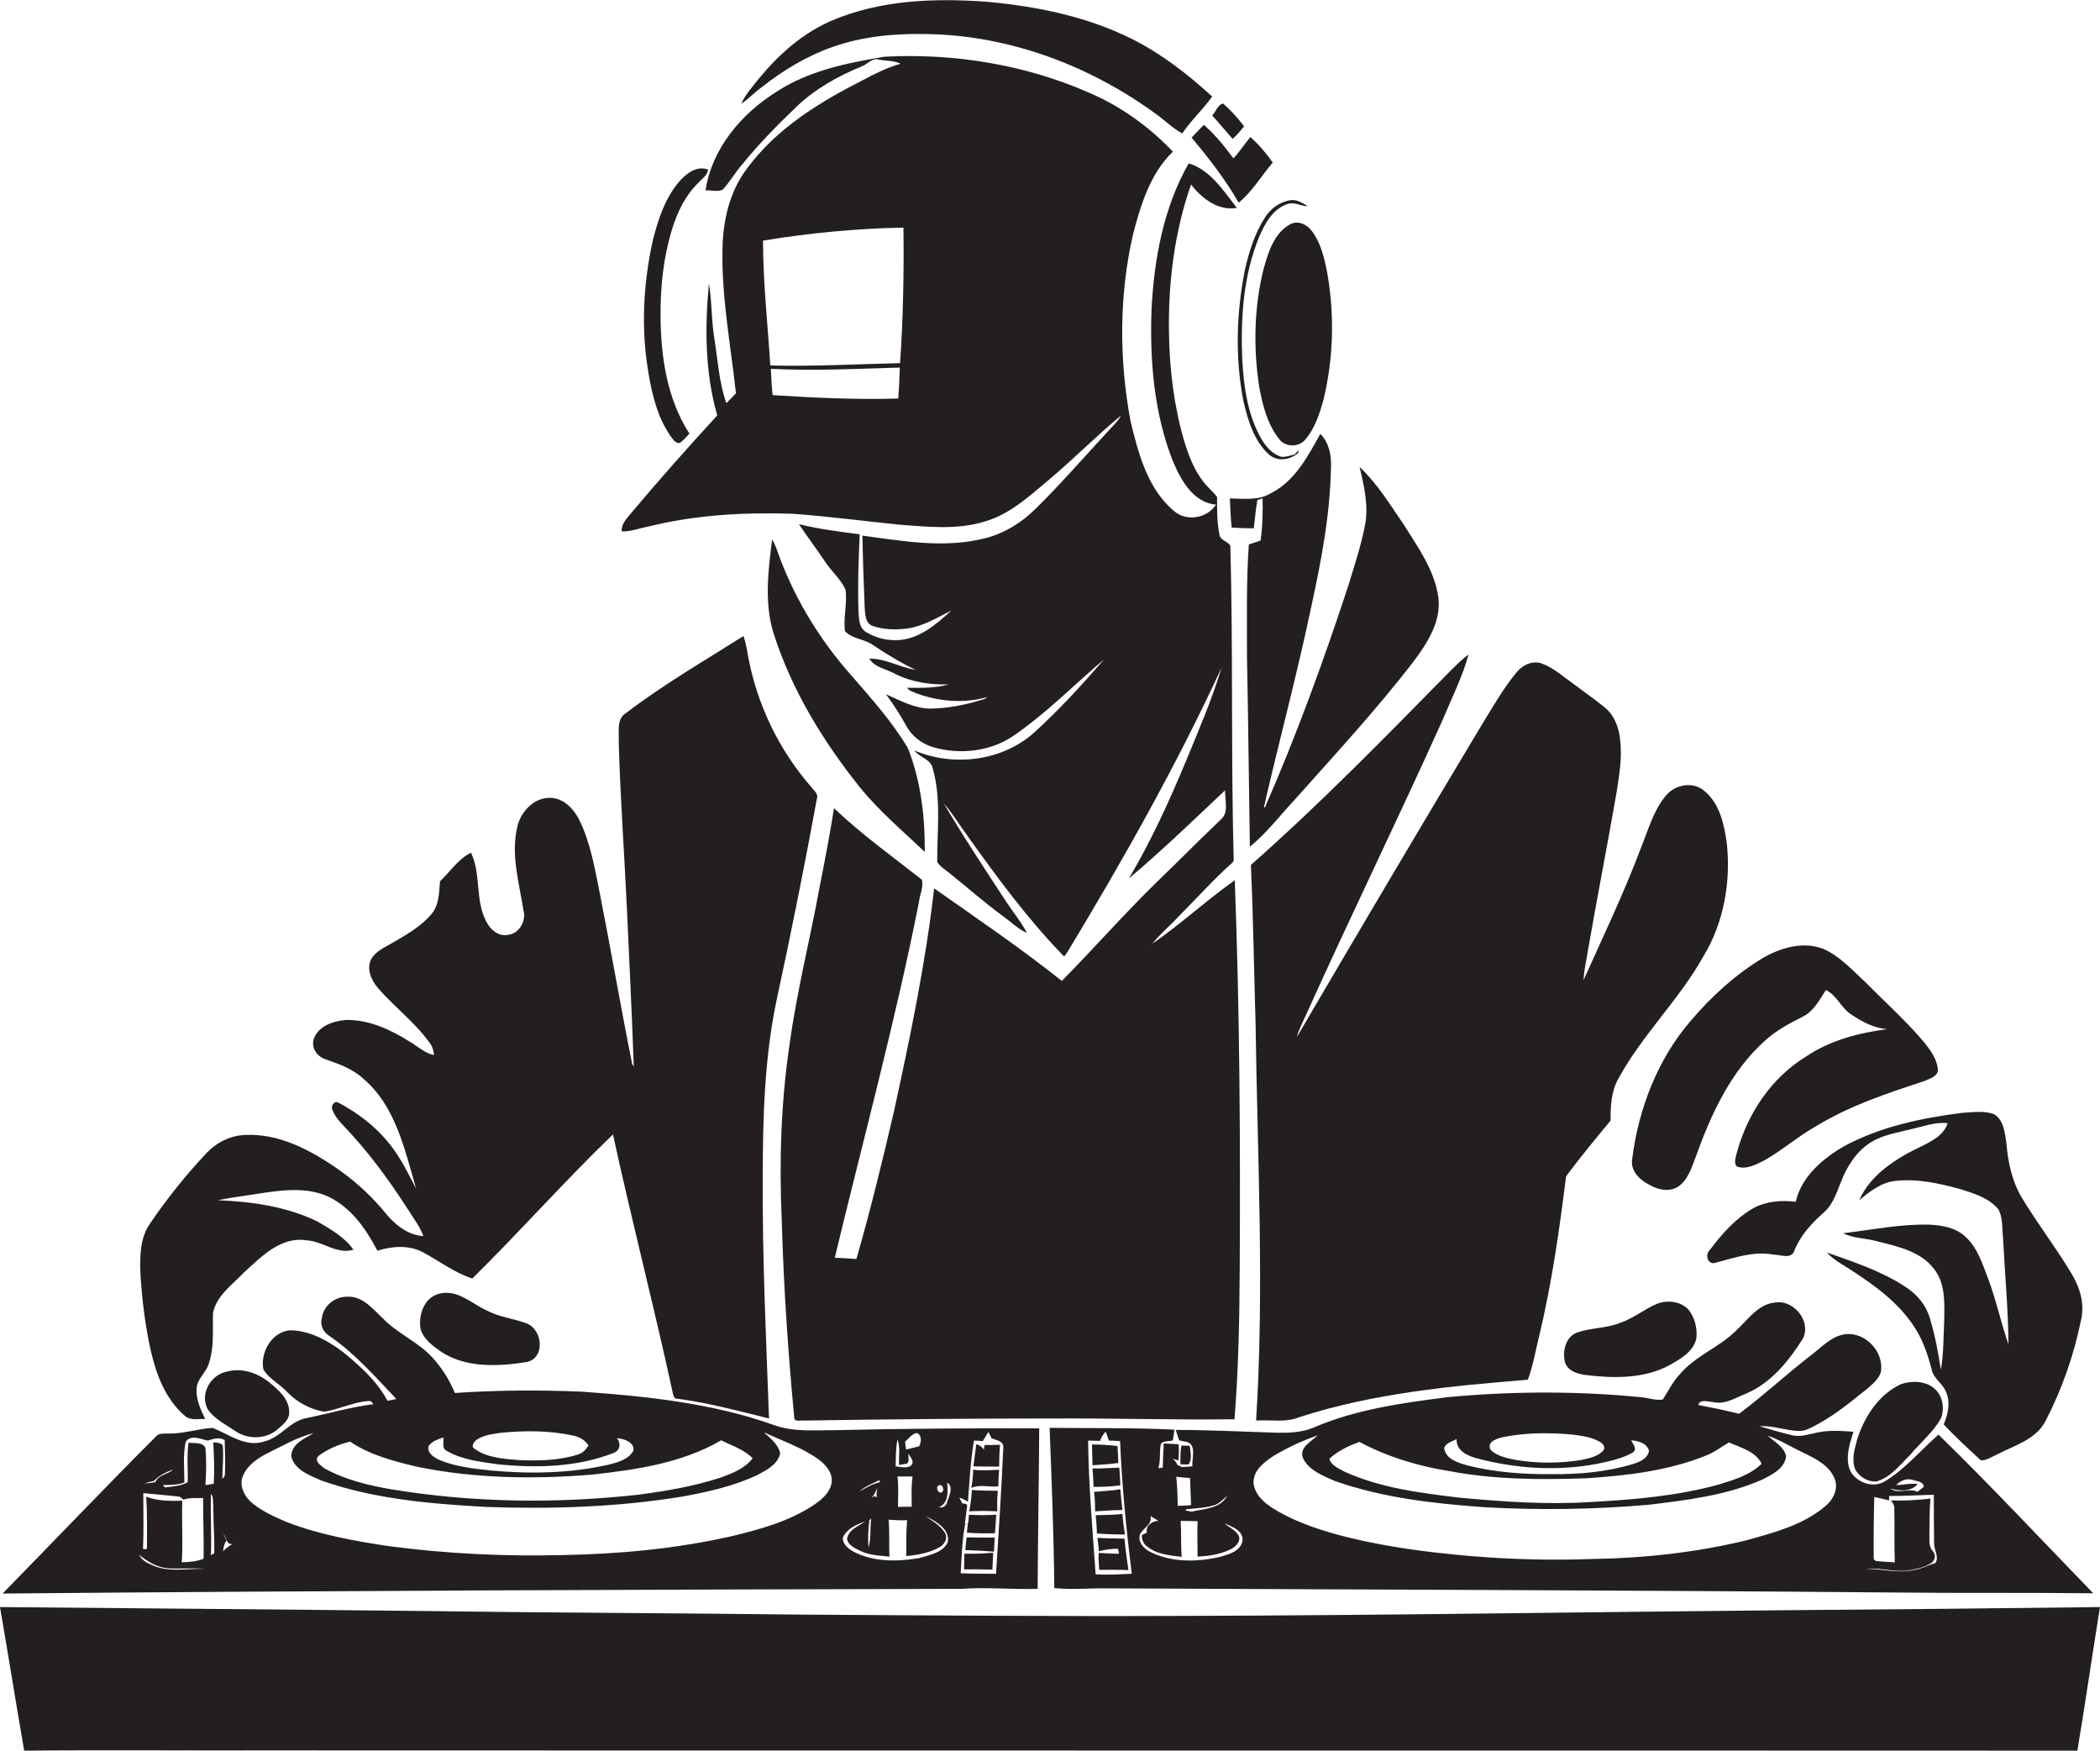
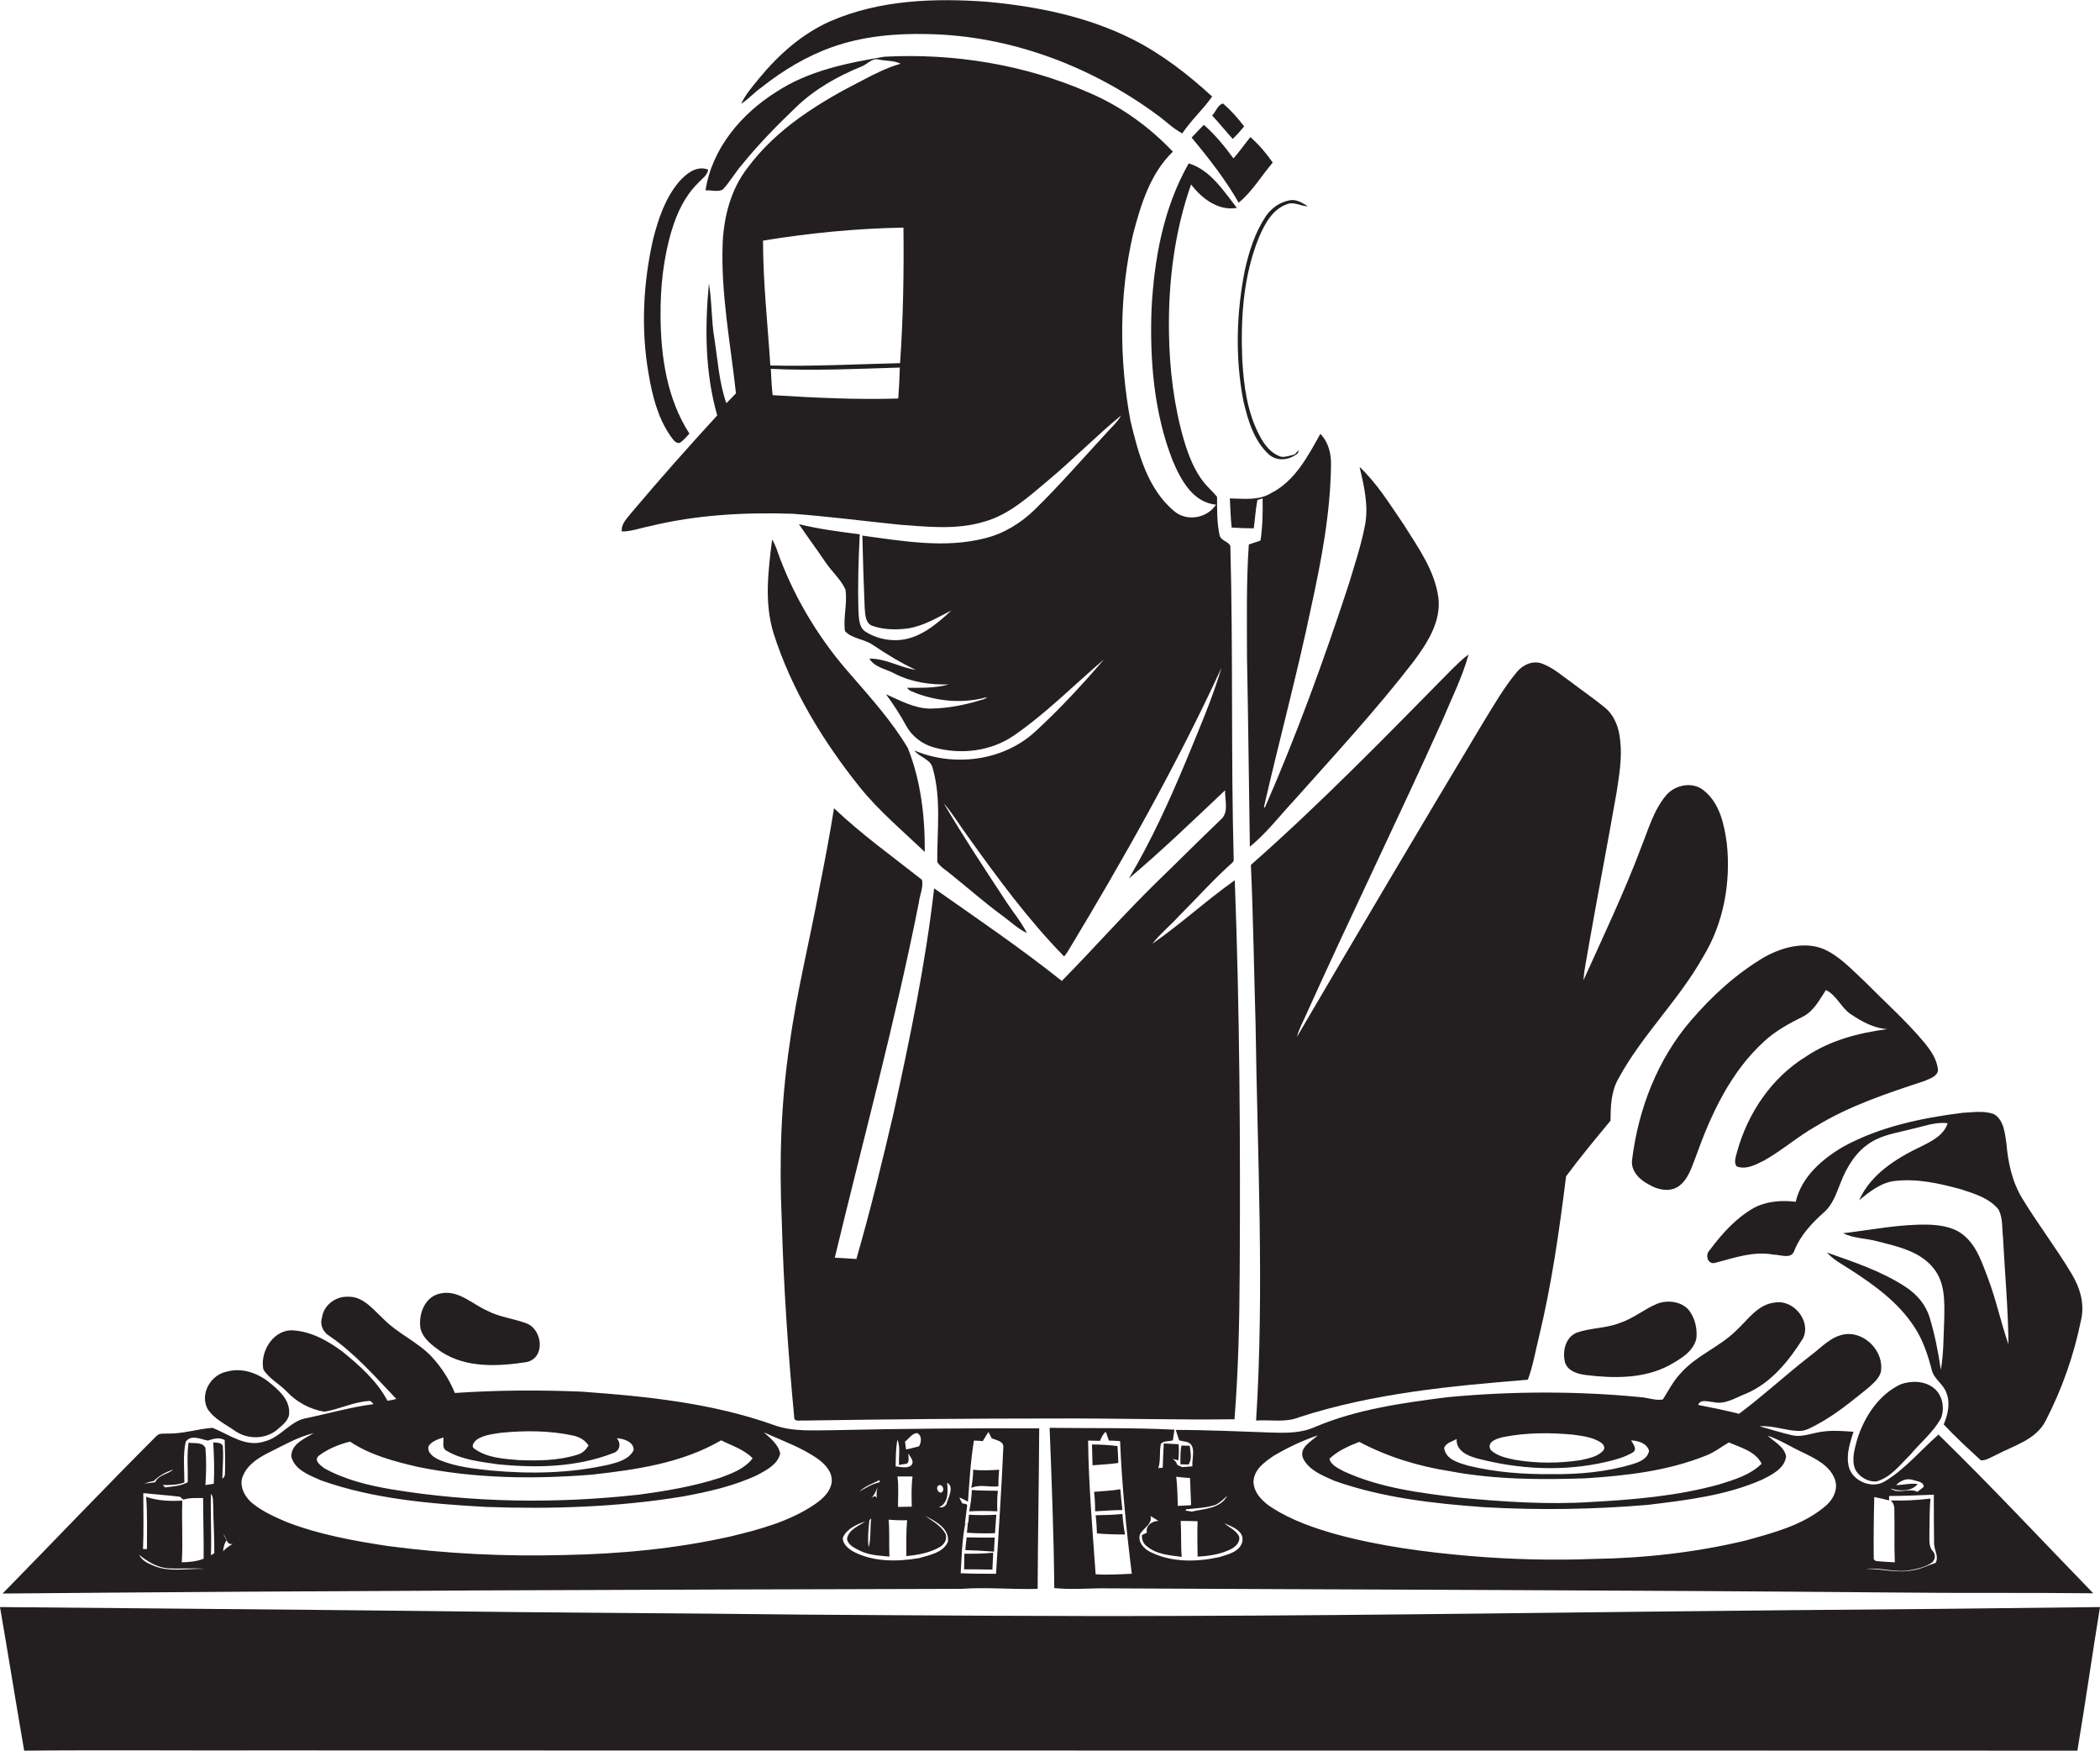
<svg xmlns="http://www.w3.org/2000/svg" version="1.1" id="Layer_1" x="0px" y="0px" viewBox="0 0 807.5 673.1" enable-background="new 0 0 807.5 673.1" xml:space="preserve">
  <g>
    <path fill="#231F20" d="M320,18.1c11.8-4.2,24.4-5.3,36.8-5c31.6,0.6,62.4,12.2,87.8,30.8c3.4,2.4,6.3,5.4,10,7.4   c3.4-5.1,8-9.2,11.5-14.2c-9.3-8.5-19.3-16.3-30.6-22c-17.3-8.7-36.5-12.6-55.7-14.4c-20.4-1.5-41.6-0.8-60.6,7.5   c-10.8,4.8-19.8,12.8-27.2,21.8c-2.5,3.1-5.3,6.2-7,9.9c2.8-1.8,5.1-4.4,7.8-6.3C301,27.1,310.1,21.6,320,18.1z" />
    <path fill="#231F20" d="M249.8,202.3c17.9-4.4,36.5-5.4,54.9-4.8c13.7,1,27.4,2.8,41.1,4.2c10.9,0.8,22.1,2.1,32.8-1.2   c9.5-2.7,16.9-9.5,24.3-15.7c9.7-8.1,18.5-17.1,28.2-25.1c-1.4,2.6-3.7,4.5-5.6,6.7c-9.1,9.8-17.9,20-27.5,29.4   c-5.3,5.2-11.9,9.3-19.2,11.1c-15.5,4-31.6,1.1-47.2-1c0.2,9.3,0.5,18.6,0.9,27.9c0.2,2.4,0.2,5.5,2.7,6.7   c4.4,1.6,9.2,1.7,13.8,1.1c6.1-0.9,11.4-4.2,16.8-6.9c-5.8,5.4-12.6,11.2-21,11.4c-4.2,0.1-8.4-1-11.9-3.2   c-2.7-1.7-2.6-5.2-2.8-8.1c-0.3-9.8,0-19.6,0.5-29.4c-7.8-1-15.7-2-23.4-3.9c3.3,4.9,6.9,9.7,10.2,14.6c2.4,3.6,5.9,6.6,7.7,10.5   c0.8,5.3-0.9,10.7-0.2,16c2.7,3,7.4,3,10.7,5.3c5.3,3.6,10.8,6.9,16.5,9.6c-6.1-0.9-11.5-4.4-17.8-4.3c2.1,3.5,6.7,4,10,5.9   c6.4,3.2,13.5,4.2,20.5,4c-5.2,1.5-10.7,1.3-16,1.3c0.8,1.3,2.5,1.6,3.8,2.2c8.5,3.1,18.1,3.9,26.9,1.4c-0.6,0.8-1.7,0.9-2.6,1.2   c-6.2,1.9-12.6,3.1-19.1,3.2c-6.1,0-11.6-3.1-17.1-5.5c2.8,3.8,5.4,7.8,7.7,12c2.2,4.1,6.1,7.1,10.6,8.4   c10.3,2.9,21.9,1.6,30.8-4.5c12.5-8.6,23.2-19.5,34.7-29.3c-8.4,9.8-17.2,19.3-26.7,28c-12.3,11.1-31.1,13.4-46.2,7   c2,2.7,6.4,3.3,7.1,7c3.3,11.7,1.6,23.9,1.7,35.9c1.4,2.1,3.7,3.3,5.5,4.9c6.5,5.2,12.7,10.7,19.4,15.6c3.2,2.3,6,5.1,9.6,6.8   c-2.2-4.3-5.4-8.1-8-12.1c-8.2-12.5-16.5-25-24-37.8c3.4,3.9,6,8.3,9.1,12.5c11.5,16.1,23.3,32.2,37.2,46.4   c0.4-0.5,1.2-1.6,1.5-2.1c21.3-35.3,41.7-71.4,59-108.9c-3.6,12.1-8.7,23.8-13.5,35.5c-6.5,15.6-13.5,31-22.1,45.5   c12.8-10.8,24.8-22.4,37-33.9c-0.2,3.7,1.6,8.5-1.7,11.3c-8.2,7.8-16.2,15.9-24.3,23.7c-12.7,12.4-24.4,25.7-36.8,38.3   c-15.8-12.6-32.6-24-49.1-35.6c-3.3,29-9.3,57.6-15.5,86c-4.4,18.9-9,37.8-14.4,56.5c-2.8-0.2-5.5-0.4-8.3-0.5   c10.9-45.4,23.2-90.5,32.3-136.4c0.3-2.9,1.9-6.1,1.2-8.9c-11.4-9-23.3-17.5-33.8-27.5c-1.6,10.1-3.5,20.1-5.5,30.1   c-3.7,20.3-8.8,40.3-11.6,60.8c-3.3,22.2-4,44.7-3,67.2c0.7,25.4,2.4,50.7,4.8,76c-0.1,2,2.5,1.1,3.7,1.3   c32.4-0.5,64.8-0.8,97.1-0.8c22.8-0.1,45.6,0.6,68.5,0.3c1.5-18.9,1.9-37.8,2-56.8c0.3-50.1,0-100.3-1.9-150.4   c-10.9,7.7-20.7,16.8-31.7,24.4c3.1-3.9,6.9-7,10.3-10.7c6.9-6.9,13.3-14.1,20.6-20.6l0.4-0.7c-1.1-40.3-0.2-80.7-1.3-121   c-0.9-1.7-3.5-1.9-4.1-3.9c-1.1-4.9-1-10-1-14.9c-1.6-2-3.6-3.7-5.2-5.7c-3.6-4.6-5.7-10.1-7.4-15.6c-4-13.6-5.7-27.8-5.9-41.9   c-0.3-19.2,2.1-38.7,8.5-56.9c4.1,5.4,10.5,10.3,17.6,9c-5.1-6.5-10.2-14.6-18.5-17.1c-9.7,17-13.3,36.7-14.3,56.1   c-0.7,19.6,0.9,39.7,8.1,58.1c3.1,7.4,7.8,16.2,16.7,17c-3.5,5.3-11.3,6.6-16.1,2.5c-10.3-8.6-13.8-22.3-16.8-34.7   c-4.4-23.7-4.4-48.3,1-71.8c3-11.4,6.6-23.3,15.3-31.7c-9.1-9.6-20.1-17.5-32.3-22.7c-24.6-10.8-51.9-15.2-78.6-13.8   c-14.4,2.4-29.3,5.4-41.7,13.6c-13.4,8.4-24.7,21.8-27.1,37.8c2.2-0.2,4.6,0.7,6.6-0.3c2.8-3,4.8-6.6,7.5-9.7   c6.4-7.9,13.5-15.1,20.8-22.1c7.2-6.9,15.9-11.8,25-15.5c2.3-0.8,4.1-3.5,6.8-2.7c2.8,0.6,5.8,0.3,8.3,1.6   c-5.2,1.5-10,3.9-14.7,6.4c-16.5,8.4-33,18.5-44.2,33.7c-6.3,8.1-9,18.5-9.5,28.6c-0.8,19.5,3,38.7,5.1,58   c-1.2,1.3-2.5,2.6-3.7,3.8c-2.8-8-3.3-16.6-4.6-24.9c-1.2-7-0.9-14.2-2.1-21.1c-1.6,16.9-1.5,34.3,3.2,50.7   c-11.2,12.2-22.2,24.6-32.9,37.3c-1.7,2.2-4.1,4.3-3.8,7.3C242.5,204.4,246.1,203,249.8,202.3z M345.4,153.2   c-16.1,0.5-32.3-0.3-48.3-1.3c-0.4-3.3-0.5-6.7-0.7-10.1c16.5,0.8,33.1,0,49.6-0.5C345.9,145.3,345.7,149.3,345.4,153.2z    M347.4,87.5c0.2,17.4-0.1,34.8-1.3,52.1c-16.6,0.4-33.3,1.3-49.9,0.9c-1-16-2.8-32-2.8-48C311.2,89.6,329.3,87.8,347.4,87.5z" />
    <path fill="#231F20" d="M478.4,48.6c-2.4-3.2-5.1-6.2-8.1-8.8c-2,0.4-2.8,3.2-4.2,4.6c2.7,2.9,5.2,6,7.9,9   C475.6,51.9,477,50.3,478.4,48.6z" />
    <path fill="#231F20" d="M458.2,52.9c6.6,7.9,13,16.1,18.1,25c5.3-4.3,8.7-10.3,13.1-15.4c-2.5-3.6-5.3-6.9-8.6-9.8   c-2.2,2.7-4.2,5.6-6.5,8.2c-3.4-4.6-7-9.1-11.4-12.9C461.3,49.6,459.7,51.3,458.2,52.9z" />
    <path fill="#231F20" d="M257.8,167.6c0.9,1.1,1.8,2.9,3.5,2.7c1.5-0.9,2.6-2.4,3.8-3.6c-8.6-13.3-11-29.5-11.1-45.1   c-0.1-11.3,1.1-22.6,4.4-33.4c2-6.5,5-12.9,10-17.8c1.4-1.6,3.6-2.9,3.9-5.2c-4.5-1.7-8.5,1.6-11.3,4.8c-5.2,6.2-7.8,14-9.8,21.7   c-3.9,17-4.8,34.8-1.8,52C250.8,152,252.9,160.5,257.8,167.6z" />
    <path fill="#231F20" d="M486.5,83.5c-4,6.1-6.2,13.2-7.8,20.2c-3.3,16.6-3.8,33.8-0.6,50.4c1.7,7.3,4,15.2,9.7,20.5   c3.3,3,8.1,2.3,11.3-0.4c0.1-0.3,0.2-0.9,0.3-1.2c-0.4,0.4-1.2,1.3-1.6,1.7c-1.7,0.4-3.4,1.1-5.1,0.9c-4-1.2-6.7-4.8-8.5-8.4   c-4.6-8.8-5.9-18.8-6.5-28.5c-0.7-16.1,0.3-32.6,6.5-47.7c2.2-5.1,5.2-10.6,10.7-12.5c2.7-1.1,5.3,0.8,8,0.8   c-2.1-1.3-4.4-2.8-7-2.3C492,77.7,488.6,80.2,486.5,83.5z" />
-     <path fill="#231F20" d="M496.1,86.2c-6.3,3.5-8.5,11-10.3,17.5c-3.6,14.7-3.9,30.1-1.6,45c1.3,7,3.1,14.3,7.6,20   c2.3,3.3,7.7,3.3,10.1,0.3c3.7-4.3,5.5-9.9,7-15.3c3.9-16,4.3-32.9,1.4-49.1c-1.1-5.5-2.4-11.2-5.8-15.7   C502.7,86.3,499.1,84.6,496.1,86.2z" />
    <path fill="#231F20" d="M518.6,224.7c-9.5,29-20,57.8-32.2,85.7l-0.4-0.1c5.9-25.7,12.8-51.2,18.2-77c3.9-17.9,7.4-36.1,7.6-54.6   c0.1-4.3-1-8.8-4.1-11.9c-4.8,8.6-9.8,18.2-19,22.8c-4.7,2.9-10.5,2.1-15.8,2c0.2,3.7,0.3,7.4,0.7,11.2c2.8,0.2,5.6,0.3,8.5,0.3   c0.5-3.6,0.7-7.3,1.4-10.9l2-0.6c0.1,5.4,0,10.9-0.8,16.2c-1.5,0.5-3,1-4.5,1.5c-1,14.4-0.7,28.9-0.7,43.4   c0.5,24.3,0.7,48.5,1.1,72.8c6.4-5.2,11.4-11.8,17-17.8c15.6-17.5,31.5-34.7,45.8-53.2c5.3-7.1,10.8-15.4,9.7-24.7   c-1.4-10.5-7.8-19.3-13.3-28.1c-5.3-7.7-10.2-15.8-17-22.2c1.7,7.3,3.5,14.8,2.1,22.3C523.4,209.6,520.9,217.1,518.6,224.7z" />
    <path fill="#231F20" d="M355.6,327.5c0.1-13.5-1.5-27.3-6.5-39.9c-6-10.1-13.9-18.9-21.6-27.8c-11.8-13.2-21.3-28.6-27.6-45.2   c-0.9-2.4-1.6-5-3-7.2c-1.5,12-3.1,24.4,0.6,36.2c6.9,21.6,19,41.4,33.1,59C338,311.8,347.1,319.4,355.6,327.5z" />
-     <path fill="#231F20" d="M58,519.3c2.1,9.2,5.7,18.7,13.1,25c2.2,1.9,5.2,1.1,7.8,1.2c-1.8-3.7-3.6-7.6-3.3-11.8   c0.2-3.4,3.2-5.7,4.4-8.7c2.5-6.5,1.7-13.6,1.9-20.3c1.4-6.7,7.5-10.9,12-15.6c6.6-6,14-13.8,23.9-12.3c6.3,0.3,11.7,5.6,18.1,3.6   c-3.4-4.8-8.8-7.9-13.8-10.8c-11.9-5.8-25.3-7.7-38.4-8.2c6-1.2,12.1-1.9,18.1-2.9c8.2-1.2,16.9-2,24.6,1.6   c8.7,4.2,14.4,12.4,18.7,20.7c5.8-1.8,12.4-2.3,17.9,0.8c6.2,3.4,11.9,7.7,18.6,9.9c18.4-18.1,35.5-37.5,54.1-55.4   c7.2,33.1,15.7,65.8,22.9,98.9c0.3,1,0.3,2.8,1.8,2.7c12,1.6,23.6,4.7,35.3,7.6c-1.1-30.8-2.6-61.5-2.4-92.3   c0-23.2,0.6-46.6,5.5-69.4c5.5-25.4,10.6-50.9,15.3-76.5c0.7-2-1.2-3.2-2.2-4.6c-12.2-14-20.6-31.2-24.1-49.5   c-0.5-2.9-1-5.8-1.9-8.5c-15.2,9.6-30.9,18.7-45.3,29.7c-3.7,2.3-2.4,7.2-2.7,10.8c0.6,21.7,2.2,43.4,3.2,65.1   c0.9,20,1.9,40,2.6,60c-0.1-0.3-0.4-0.8-0.6-1c-4.4-21.9-8.2-44-12.5-65.9c-1.9-9.4-3.5-19-7.7-27.7c-2.2-4.5-6.2-8.8-11.5-8.8   c-6.1,0-11,5.2-12.4,10.8c-2.7,10.8,0.6,21.8,2.3,32.5c1.1,4.1-1.7,9-6.1,9.4c-3.6,0.7-6.7-2.1-8.2-5.1c-4.4-8.2-1.9-18.2-5.9-26.5   c-4.9,2.4-8,7.3-11.9,11c-0.4,4.3-0.3,9.1-3.3,12.6c-4,4.8-9.6,7.9-14.9,11c-2.9,1.7-6.2,3.1-8.1,6c-2.2,3.8-0.2,8.4,2.5,11.5   c6.3,7.3,14.2,13.1,19.8,21c1.1,1.3,1.5,3,1.7,4.7c-3.5-0.7-6.2-3.3-9.1-5c-7.3-4.6-15.6-8.6-24.5-8.5c-4.8,0.3-10.5,2.1-12.5,6.9   c-1.4,3.4,0.9,7.1,4.3,8.2c5.1,1.8,10.4,3.6,14.5,7.4c12.5,10.5,16,27.3,20.4,42.3c-2.2-4-4.1-8.2-6.6-12c-5.5-9-13.8-16-23.1-20.9   c-1.7-1.2-3.2,1.2-2.5,2.6c0.9,2.5,2.7,4.5,4.5,6.4c9.4,9.8,17.5,20.9,24.8,32.3c2,3.2,4.4,6.3,5.7,9.9c-6.3-0.4-11.4-4.8-15.1-9.5   c-5.8-7-12.7-13-20.3-18c-9.7-6.4-20.9-11.9-32.8-11.4c-5.9,0.1-11.4,2.9-15.4,7.2c-7.8,8.3-15,17.3-21.4,26.7   c-4.1,5.7-4,12.9-3.8,19.6C54.6,499.6,55.8,509.5,58,519.3z" />
    <path fill="#231F20" d="M481,332.5c0.9,20.4,1.2,40.8,1.8,61.2c0.7,50.8,3.4,101.6,0.2,152.4c5.5-0.4,11.3,0.9,16.6-1.3   c28.4-9.2,58.3-12,87.9-14.4c2-5.4,2.9-11,4.3-16.6c4.9-20.3,7.8-40.9,10.4-61.6c5.4-7.3,11.3-14.4,17.1-21.4   c0-5.6,0.2-11.3,3.1-16.3c9.1-16.7,23.2-30.1,32.5-46.7c7.9-12.9,10.7-28.6,9.1-43.6c-1-7.3-2.7-15.3-8.7-20.2   c-4.3-3.7-11.1-2.4-14.6,1.7c-4.9,5.8-6.9,13.3-9.7,20.2c-6.5,17.3-14.5,34-22.1,50.9c0.2-4.1,1.2-8,1.8-12   c3.5-20.1,7.4-40,10.9-60.1c1-6.6,2.2-13.3,1.4-20c-0.4-4.7-2.1-9.6-5.9-12.7c-4-3.3-8.4-6.3-12.6-9.5c-3.7-2.6-7.1-5.7-11.3-7.3   c-3.6-1.5-7.6,0.3-9.9,3.1c-5.1,6.1-9,13-13.2,19.8c-24,40-47.8,80.2-71.4,120.5c0.7-2.7,2-5.2,3.2-7.8   c17.2-38.2,35.6-75.8,52.8-114c3.5-8.4,7.6-16.5,10-25.2c-2.4,1.7-4.4,3.8-6.5,5.8C533.1,282.9,508,308.7,481,332.5z" />
    <path fill="#231F20" d="M650.3,392.2c-12.9,14.9-20.3,34.1-22.7,53.5c-0.7,4.4,2.9,7.9,6.5,9.7c3.3,2,7.9,3,11.3,0.7   c3.8-2.7,5.1-7.4,6.7-11.5c5.8-16.2,13.3-32.5,26.3-44.3c4.3-4,9.5-6.8,14.7-9.4c4.3-2.1,6.5-6.5,9-10.3c4.2,2,5.8,6.8,9.6,9.3   c4.2,2.8,8.8,5.4,14,5.7c-11,1.5-22,4.3-31.3,10.6c-13.2,8.1-22.3,21.7-26.4,36.4c-0.4,1.8-1.5,4.2-0.2,5.8   c3.6,1.4,7.4-0.7,10.6-2.3c6.9-3.9,12.9-9.2,19.8-13.1c12.9-7.9,27.4-12.7,41.7-17.4c2-0.9,4.8-1.6,5.3-4c-0.2-4.2-2.8-7.8-5.4-11   c-7-8.3-15.1-15.5-22.7-23.2c-5-4.6-9.8-10-16.2-12.7c-7.4-2.8-15.7-0.5-22.4,3.2C667.5,374.4,658.3,382.9,650.3,392.2z" />
    <path fill="#231F20" d="M690.5,462c-5.5-0.7-11.3-0.2-16.2,2.4c-6.8,3.9-12.2,9.9-16.8,16.1c-2.1,1.9-0.8,6,2.3,4.9   c7.2-1.9,14.5-4.5,22.1-3.1c2.7,0,7,2,8.1-1.6c2.3-5.8,6.7-10.5,11.3-14.6c3.5-3,4.8-7.4,6.5-11.5c2.3-6,5.9-11.9,11.5-15.4   c4.7-3,10.2-3.7,15.5-5.1c4.7-1,9.3-2.9,14.1-2.3c-1.4,4.6-6.1,6.9-10.1,8.9c-9.5,4.5-19.5,10.7-23.9,20.7c4-3.3,8.4-6.8,13.7-7.4   c8.5-1,17,0.9,25.1,3.1c5.3,1.7,11.2,3.4,14.8,7.9c1.7,3.3,1.3,7.1,1.7,10.7c0.7,13.7,2,27.4,2.1,41.1c-2.9-8.3-4.7-17-7.8-25.2   c-2.2-5.7-4.1-12-8.8-16.2c-3.7-3.5-9-4.4-13.9-4.6c-11.1-0.3-22.1,2-33.1,3.3c4.1,2,8.8,1.9,13.2,3.1c7.8,2,16.5,3.8,21.7,10.5   c4.5,5.6,4.1,13.1,4,19.8c-0.3,6.4-0.2,12.8-1.3,19.1c-1-6.8-2.3-13.5-4.3-20.1c-1.5-5-5-9-9.3-11.8c-9.3-6.1-19.8-9.5-30.2-13.2   c2.5,2.8,5.8,4.5,8.9,6.5c9.3,6,18.6,12.7,24.7,22.1c3.3,5,5.2,10.7,6.7,16.5c0.8,3.6,4.6,5.5,5.7,9c1.5,3.9,0.5,8.2-1.1,12   c4.5,4.8,9.4,9.3,14.3,13.8c2.1,0.1,4-1.3,5.9-2.1c6.7-3.6,15.2-5.7,19-13.1c6.3-12.2,10.9-25.3,13.6-38.7   c1.5-6.2-0.4-12.5-3.6-17.8c-5.9-9.9-13-19.1-19-29c-3.9-6.4-5.5-13.9-6.1-21.3c-0.6-3.9-1-8.9-4.8-11.1c-3.8-1.4-8.1-0.7-12.1-0.5   c-15.7,2-31.6,5.3-45.6,12.9C700.7,445.5,692.7,452.4,690.5,462z" />
    <path fill="#231F20" d="M187.4,503.9c-5.9-2.6-11.3-8.3-18.3-6.6c-5.9,1.3-8.3,8.1-7.4,13.5c1.1,4.1,4.8,6.6,8,8.9   c9.7,6.3,22,5.6,32.9,3.9c7.2-1.7,6-12.4,0-14.8C197.7,506.9,192.2,506.4,187.4,503.9z" />
    <path fill="#231F20" d="M399,610.8c0.1-20.6,0.5-41.2,0.6-61.7c-26.3-0.1-52.6,0.1-78.9,0.7c-7.7,0-15.6,0.7-22.9-1.9   c-23.7-8.5-49-11.1-74-12.9c-16.3-0.7-32.7-0.6-48.9,0.5c-2-4.9-4.9-9.5-8.5-13.5c-5.5-6.1-13.4-9.2-19.1-15.1   c-3.9-3.6-7.7-8.6-13.5-8.4c-4.8-0.2-9.4,3.3-10,8.1c-0.9,2.7,0.5,5.6,2.9,7c9.8,6.7,17.6,15.7,25.7,24.2c-1.1,0.3-2.2,0.5-3.4,0.7   c-4.1-7.7-10.7-13.5-17.3-18.9c-5.8-4.3-12.6-8.1-20-8.2c-7.1,0.4-11.8,8.6-10.4,15.1c2.2,3.6,6.2,5.5,9.1,8.6   c3.8,4,8.9,6.7,14.3,7.6c5.7-0.9,11.1-3.7,16.9-4.1c1-0.2,1.5,0.5,2,1.2c-8.6,1.1-16.9,3.5-25.4,5.3c-6.5,0.9-10.1,7.4-16.4,9   c-7.3,2.5-13.7-2.7-20.1-5.2c-5.6,0.4-11.3,2.3-17,2.2c-1.6,0.1-3.4-0.3-4.6,1C40.2,572,20.8,592.4,1,612.6   c122.9-1.1,245.8-1.5,368.7-1.8C379.4,610.1,389.2,611.1,399,610.8z M183.4,553.4c2.7-1.8,6.1-2.1,9.2-2.6   c9.3-0.9,18.8-0.9,27.9,1.1c2.3,0.5,4.5,1.7,5.8,3.8c-1,1.6-2.3,3-4.2,3.5c-7.3,2.3-15,2.4-22.6,2.1c-5.8-0.5-12.2-0.8-17.1-4.4   C180.9,556,182.4,554.1,183.4,553.4z M164.8,555.9c1.3-1.9,3.6-2.6,5.7-3.3c0.2,1.7-0.7,4.1,1.2,5.1c5.9,3.5,12.9,4.2,19.6,5.2   c14.9,1.5,30.4,1.2,44.5-4.3c2.6-0.8,3.1-3.7,1.4-5.7c2.6,0.1,6.8,1.5,6.4,4.7c-1.8,3.4-5.8,4.5-9.3,5.4   c-14.9,3.4-30.4,3.7-45.5,2.3c-6.6-0.7-13.4-1.4-19.7-4C167,560.4,164.1,558.6,164.8,555.9z M122.6,559.6c3.5-2.6,7.8-4.4,12-5.4   c7.8,5.2,17,7.6,26,9.7c22,4.5,44.6,4.8,66.9,3c17.1-1.9,34.7-4.4,49.8-13.2c4.2,2.1,8.8,3.5,12.1,6.9c-3,4-7.9,5.8-12.5,7.5   c-10.2,3.3-20.8,5.1-31.4,6.5c-31.6,3.5-63.8,3.1-95.2-2.1c-8.8-1.5-17.7-3.7-25.5-8C123.5,563.5,120.4,561.5,122.6,559.6z    M59.2,569.3c2-2.1,4.7-3.4,7.4-4.4c-2.1,2-5.7,2-6.9,4.9c-1.4,0.2-2.8,0.4-4.2,0.5C56.6,569.9,57.9,569.6,59.2,569.3z M55.1,574   c4.7,0.5,9.4,0.8,14.1,1.4c0.3,0.3,1,0.8,1.3,1.1c2.5-0.8,5.1-0.6,7.6-0.6c0,7.8,0.3,15.5,0.2,23.3c-2.6,1.1-5.5,1.3-8.4,1.4   c0.5-7.9-0.1-15.8,0.2-23.7c-4.7,0.2-9.5,0.1-13.9-1.5c0.5,6.7,0.3,13.4,0.3,20.1c-0.4,0-1.1,0-1.5,0   C55.3,588.3,55.1,581.1,55.1,574z M58.6,601.7c-2-0.8-4.1-1.9-5.1-4c3.2,2.6,6.9,4.9,11.1,5.2c4.7,0.3,9.4-0.2,14.1,0.2   C72,602.9,64.9,604.6,58.6,601.7z M81.1,597.9c0.3-7.9-0.2-15.7,0-23.6c1.1,1.2,0.7,2.9,0.9,4.4c0,6.1,0.5,12.3,0.4,18.4   C82,597.3,81.4,597.7,81.1,597.9z M85.7,556.6c0.2-2.1-2.3-2-3.7-2.1c0.3,5.3,0.5,10.6,0.2,15.9c-1.1,0.2-2.1,0.3-3.2,0.5   c0.3-4.7,0.4-9.5,0-14.3c-1.2-2.4-4.3-1.6-6.5-2c-0.7,5-0.2,10.1-0.3,15.2c-2.7,1.5-5.8,1.6-8.7,2c-0.2-0.2-0.7-0.6-0.9-0.9   c2.8,0,5.7,0,8.3-1c0-5.2-0.6-10.5,0.5-15.6c2-3,5.8-1,8.5-0.5c2.2-0.7,4.4-1.4,6.5-0.2c0.1,4.3,0.3,8.7,0.1,13   c0,0.8-0.3,1.4-1,1.8C85.5,564.6,86,560.6,85.7,556.6z M85.8,596.4c0.1-1.5,0.4-2.9,1.3-4.2c-0.3-0.6-0.9-1.9-1.2-2.5   c1.3,1.4,1.1,4.4,3.6,3.8C88.2,594.3,86.8,595.1,85.8,596.4z M319.8,569.8c-0.5,3.8-3.6,6.5-6.5,8.5c-9.7,6.6-21.3,9.7-32.6,12.4   c-21,4.7-42.5,6.7-63.9,7.1c-22.7,0.6-45.4-0.5-67.9-3.5c-13.1-2-26.3-4.4-38.7-9.2c-4.5-1.9-9.1-4-12.9-7c-2.8-2.2-5-5.8-4.3-9.5   c1.3-4.7,5.5-7.7,9.6-9.8c5.9-2.9,11.6-6.3,18.1-7.9c-3.5,2.1-8.7,4.1-8.7,9c1.3,5.3,7.2,7.3,11.7,9.3c20.2,7.1,41.8,8.9,63.1,10.1   c25.3,0.9,50.7,0.1,75.7-4c9.8-1.8,19.7-4,28.8-8.3c3.5-1.9,7.7-4,8.7-8.2c-0.7-3.6-3.8-5.9-6.3-8.2c7.1,3.3,14.6,5.8,21,10.4   C317.4,563,320.2,566,319.8,569.8z M361.5,570.9c1.4,0.1,1.7,2.8,0.2,2.9C360.2,573.7,359.7,570.9,361.5,570.9z M352.6,550.9   c2,0.8,1.7,3.6,0.8,5.1c-1.7,0.4-3.3,0.9-5,1.2c-0.1-1-0.3-2-0.4-3C349.5,553.1,350.6,551.1,352.6,550.9z M350.6,579.2   c-1.8,0-3.5,0.1-5.3,0.1c0-3.9,0.3-7.8-0.2-11.7c1.9,0,3.9,0,5.8,0C350.4,571.4,350.5,575.3,350.6,579.2z M345.1,553.4   c1.2,3.1,0.4,6.5,0.6,9.8c0.5-0.1,1.5-0.3,2-0.4c2.4,0.2,1.5-2.6,1.6-4c0.8,1.5,2.6,3.1,0.9,4.7c-1.8,1.1-3.9,0.4-5.8,0.2   C344.5,560.2,344.4,556.8,345.1,553.4z M338.2,569c0,0.2,0.1,0.6,0.1,0.8c-2.8,0.6-5.3,2.1-7.8,3.6   C332.6,571.3,335.6,570.3,338.2,569z M337.4,576.5c-0.5-2.1-1.8-1.2-2.9-0.1c1.4-1.2,2.3-2.9,2.9-4.6   C337.1,573.3,336.8,575,337.4,576.5z M335,583.7c-0.5,3.7,0,7.6-1,11.2c-0.4-3.5-0.1-7,0.3-10.5C334.5,584.2,334.9,583.9,335,583.7   z M364.5,592.7c-1.9,4.3-7.2,5.1-11.2,6.3c-8.4,1.4-17.6,1.5-25.3-2.6c-1.9-1.1-4.1-3-3.9-5.3c1.5-3.4,5.3-5.1,8.6-6.2   c-2.6,1.8-6.4,3.1-7,6.7c0.4,2.4,2.9,3.5,4.9,4.5c3.5,1.8,7.5,1.9,11.4,2.3c-0.2-4.7,0.1-9.5-0.3-14.2c2.3,0.2,4.7,0.3,7.1,0.2   c-0.4,4.6-0.3,9.2-0.3,13.8c4.5-0.4,9.2-1.3,13.1-3.6c1.6-1,2.7-3,2-4.9c-1.7-3.2-5-4.9-7.8-6.9   C359.7,584.7,365.2,587.7,364.5,592.7z M364.2,577.3c-0.2,1.6-1.6,2.5-3.1,2.1c3.7-1.6,3.4-6.1,3.1-9.4   C366.8,571.4,365,575.1,364.2,577.3z M382.6,589.4c0.2-2.4,0.3-4.7,0.5-7.1c-3.5,0.2-7,0.2-10.5,0c-0.1,0.7-0.2,2.1-0.2,2.8   L371,586c0.3-2.5,0.6-4.9,0.9-7.3c-0.3-0.8-1.2-0.6-1.8-0.7c-0.4-0.7-0.9-1.5-1.2-2.3c1.2,0.4,2.2,1,3.3,1.6   c0.6-7.8,1-15.7,2.3-23.5c0.8,0,2.5,0.1,3.4,0.2c0.8-1.2,1.4-2.4,2.2-3.5c0.3,0.6,0.9,1.8,1.2,2.4c1.7,0.8,4.7,1,4.5,3.5   c-0.7,16.2-1.8,32.4-2.8,48.6c-4.5,0-9.1,0-13.6-0.2c0.4-6.2,0.5-12.6,1.7-18.7l1.1-0.9c-0.1,1-0.3,3-0.4,4   C375.3,589.5,379,589.5,382.6,589.4z" />
    <path fill="#231F20" d="M609.8,528.6c10.8,1.3,22.3,1.5,32.2-3.8c4.2-2.4,9.2-5.2,10.3-10.3c0.4-3.9-0.6-8.1-3.1-11.1   c-3-3.2-8.1-3.7-12-2.2c-5,2.1-9.2,5.7-14.4,7.4c-5.3,2.1-11.1,1.8-16.5,3.7c-4.4,1.8-5.6,7.3-4.5,11.5   C602.9,527.1,606.6,528.2,609.8,528.6z" />
    <path fill="#231F20" d="M451,553.7c0.2-1.4,0.4-2.7,0.6-4.1c-16-0.8-32-0.5-48-0.7c0.8,20.5,1.6,41,1.8,61.6   c5.8,0.6,11.6,0.2,17.3,0.1c101.7,0.5,203.4,0.7,305.1,1.6c25.7,0.3,51.4,0,77.1,0.3c-19.8-20.4-39.2-41.2-59.5-61   c-6.9,6-12.8,13.3-20.7,18c-5.2,3.2-13.3-0.5-14-6.7c-0.7-4.3,0.8-8.4,2-12.4c-4.6-0.3-9.3-0.7-13.9,0.3c-3.2,0.6-6.5,1.9-9.9,1   c-4.1-1-8.2-2.2-12.3-3.4c5.1-0.4,10,1.7,15.1,1.8c2.7,0.1,5.1-1.5,7.4-2.7c7-3.8,13.1-8.9,19.2-13.8c1.9-1.7,4.1-3.5,4.9-6   c1.5-7.7-5.8-15.6-13.6-14.7c-5.5,0.7-9.3,5.2-13.5,8.3c-9.3,7.2-18,15.3-27.4,22.3c-5.2-1.3-10.5-2.4-15.7-3.4   c0.8-2.4,3.9-1.2,5.8-1.1c4.5,1.1,8.6-1.7,12.7-3.3c9.6-4.1,16.4-12.6,21.8-21.2c3.2-6.6-3.5-14.8-10.5-13.8   c-6.8,0.5-10.7,6.7-15.3,10.9c-6.5,6.4-15.5,9.6-21.5,16.6c-2.7,2.9-4.5,6.5-6.6,9.8c-2.8,0.5-5.7-0.7-8.6-0.9   c-24.6-2.4-49.5-2.3-74.1,0c-17.2,2.2-34.8,4.6-50.9,11.4c-5.4,2.5-11.4,2.4-17.1,2.2c-12.2-0.4-24.4-1-36.6-1   c0.4,1.3,0.9,2.7,1.3,4c0.7,0.2,2.2,0.5,2.9,0.6c4,1.1,1.9,6.4,2.2,9.4c-1.3,0.1-2.6,0.2-3.9,0.3c-0.5-0.2-1.5-0.6-1.9-0.9   c-0.4-1-1-1.8-1.8-2.3c0.5,0.1,1.6,0.5,2.2,0.6c0.2-2.1,0.3-4.1,0.1-6.2c-1.9-0.1-3.8-0.2-5.7-0.3c-0.2,3.1-0.3,6.2-0.4,9.3   c-0.4,0-1.3,0.2-1.7,0.2c1-3,0.3-6.3,1-9.4C447.5,553.8,449.5,554.2,451,553.7z M729.1,570.9c1.8-1.8,4.2-2.8,6.7-1.9   c1.4,0.5,4,0.6,3.9,2.6c-0.8,0.7-1.6,1.2-2.4,1.9c-3.3-1.7-7.3,1.1-10.4-1.3c3.3,1.1,8.1,1.3,10.5-1.7   C734.5,570.1,731.8,570.9,729.1,570.9z M734.5,603.6c2.9-0.5,5.9-1.2,8.4-2.9c1.3-1.2,1.5-3.1,0.3-4.4c-1.7-1.9-1.2-4.5-1.3-6.7   c0.1-4.5,0-9,0.4-13.5c-5.1,0.6-10.2,0.9-15.3,0.7c0.9,0.8,1.3,1.7,1.4,2.8c0.2,7-0.1,14,0.2,21c-2.5-0.1-4.9-0.3-7.3-0.5   c-0.2-0.2-0.6-0.5-0.8-0.6c-0.1-8,0-16,0.2-24c1.9,0.4,3.8,0.8,5.7,1.3c0-0.4,0-1.3,0-1.7c5.8,0,11.5-0.3,17.2-0.5   c0,6.3,0,12.6,0.1,19c0.1,2.4,1.9,4.8,0.6,7.2c-2.9,0.9-5.6,2.4-8.6,2.8c-6,1.3-12-0.5-18-0.5C723.3,602.5,728.9,604.7,734.5,603.6   z M421.3,605.2c-1.2-17.1-2.7-34.3-2.9-51.4c1.5,0,3,0.1,4.6,0.1c0.5-1.3,1.1-2.6,2.2-3.5c0.4,1.1,0.8,2.3,1.2,3.4   c1.4,0,2.9,0.1,4.3,0.2c0.7,17.1,2.4,34.1,4.5,51C430.5,605.2,425.9,605.5,421.3,605.2z M578.3,552.4c8.7-1.7,17.6-1.7,26.4-0.9   c3.6,0.5,7.3,0.9,10.5,2.8c1.1,0.6,2.2,1.9,1.4,3.2c-2.1,2.5-5.7,3.1-8.7,3.8c-8.4,1.3-17,1.3-25.3-0.1c-3.3-0.7-6.9-1.4-9.4-3.8   C571.4,554.1,576,552.9,578.3,552.4z M560.1,553.2c-0.2,4.5,4.1,6.4,7.7,7.4c16.2,4.3,33.4,5.2,49.8,1.4c3.5-0.8,7.1-1.8,10.2-3.6   c2-1.3,0.1-3.3-0.6-4.7c2.7,0.2,6,1,6.9,4c-0.5,3.1-3.8,4.4-6.5,5.2c-10,3-20.5,3.9-30.9,3.8c-10.8,0.1-21.8-0.7-32.3-3.3   c-3.6-1.1-8.5-2.3-9.1-6.8C556.1,554.6,558.4,554.2,560.1,553.2z M522.7,554.3c10.9,5.8,22.8,9.4,35,11.3c17.1,3.2,34.7,3.3,52,2.7   c15.6-1,31.5-2.8,46.2-8.7c3.2-1.2,6-3.4,8.9-5.1c4.5,2,10.2,3.4,12.6,8.2c-4.5,4.4-10.7,6.2-16.5,8c-16,4.4-32.5,5.8-49,6.7   c-17.1,1.1-34.1-0.1-51.1-1.7c-14.9-1.8-30.1-3.7-43.9-10c-2.2-1.2-5.1-2.4-5.7-4.9C514.3,557.8,518.5,555.9,522.7,554.3z    M489.7,559.7c5.4-3.2,11.1-5.9,17-7.9c-2.5,2.4-7.4,4.7-5.6,8.9c2.3,4.6,7.6,6.6,12.1,8.6c18.4,6.5,38,8.7,57.4,10.1   c21,1.2,42.1,0.9,63.1-0.9c14.9-1.8,30.1-3.6,43.9-9.7c3.8-1.9,8.7-4.3,9.2-9c-0.8-3.7-4.5-5.5-7.1-7.9c4.7,1.6,8.9,4.3,13.4,6.4   c4.9,2.4,10.5,5,12.5,10.5c1.4,4.1-1.1,8.3-4.3,10.7c-8.6,7-19.6,9.8-30,12.7c-19.2,4.6-38.9,6.8-58.6,7.1   c-15.7,0.6-31.4,0.2-47.1-1.1c-17.5-1.5-35-3.8-51.9-8.4c-8.5-2.4-17.1-5.4-24.6-10.2c-3.4-2.2-6.8-5.4-7.1-9.7   C482,565,486.2,562.1,489.7,559.7z M467.4,578.5c1.7-0.8,3.1-2.2,4.5-3.5c-2.6,5-8.9,5-13.7,6.1c-0.6-0.1-1.8-0.3-2.4-0.4   c0.1-0.1,0.3-0.4,0.4-0.5C459.9,579.8,463.8,579.7,467.4,578.5z M457.6,568.2c0.1,3.5,0.3,6.9,0.4,10.4l-0.8,0.1   c-1.5,0.1-2.9,0.1-4.3,0.2c-0.1-3.8-0.2-7.5-0.6-11.2C454,567.9,455.8,568.1,457.6,568.2z M445.5,584.7c-2.4-0.1-5.1,1.8-4.5,4.5   c-0.5,0.2-1.4,0.7-1.9,0.9c-0.1,1.7,0.5,3.4,2,4.4c3.7,3.1,8.7,3.4,13.3,4c-0.4-4.6-0.1-9.2-0.4-13.8c2.1,0,4.3,0,6.5,0.1   c-0.2,4.5,0,9.1,0,13.6c4.5-0.2,9-0.9,13.1-3c1.6-0.9,3.3-2.6,2.9-4.6c-1-2.5-3.8-3.5-5.7-5.2c3,1.3,7.7,2.9,6.9,7.1   c-1,3.9-5.6,4.9-8.9,5.9c-8.6,1.9-18.2,2.1-26.3-1.9c-2.6-1.2-5.2-4-4.1-7c1.3-2.3,4.8-3.8,4-6.9   C443.5,583.5,444.5,584.1,445.5,584.7z" />
    <path fill="#231F20" d="M87.2,527.3c-6.2,1.2-10.4,8.5-7.4,14.3c2.5,3.9,6.9,5.9,10.6,8.5c4.8,3.3,11.7,3.3,16.2-0.5   c2-1.8,4.8-3.7,4.6-6.8c0-5-4.2-8.6-7.8-11.5C98.8,527.7,92.9,525.7,87.2,527.3z" />
    <path fill="#231F20" d="M713.4,564.9c1.5,2.9,5,4.9,8.2,4.6c5.5-1.6,9-6.4,12.9-10.2c3.9-4.7,8.8-8.6,11.8-14   c1.6-3.8,0.7-8.9-2.6-11.6c-3.5-2.9-8.6-3-12.7-1.6c-8.5,3.9-14,12.4-16.8,21C713.2,556.9,711.8,561.1,713.4,564.9z" />
-     <path fill="#231F20" d="M384.5,555.4c-2,0.1-3.9,0.1-5.9,0.1c-0.1,0.6-0.2,1.2-0.3,1.8c-0.7-1.1-1.7-1.8-2.9-2.1   c-0.4,2.8-0.7,5.7-1.1,8.5c3.3,0.1,6.6,0.1,9.9,0.1C384.2,561,384.3,558.2,384.5,555.4z" />
    <path fill="#231F20" d="M430,562.4c0-2.2-0.2-4.4-0.3-6.5c-3.3-0.4-6.5-0.6-9.8-0.6c0.1,2.7,0.1,5.3,0.2,8   C423.4,563,426.8,562.9,430,562.4z" />
    <path fill="#231F20" d="M457.5,555.8c-0.8,0-2.4-0.1-3.2-0.1c-0.5,2.4-0.4,4.8-0.4,7.2c0.8,0,2.3,0.1,3.1,0.1   C458.5,561,457.7,558.2,457.5,555.8z" />
-     <path fill="#231F20" d="M420.1,564.5c0.2,2.4,0.3,4.8,0.4,7.1c3.4,0,6.9-0.1,10.3-0.6c-0.1-2.3-0.2-4.5-0.4-6.8   C426.9,564.3,423.5,564.6,420.1,564.5z" />
    <path fill="#231F20" d="M383.9,571.4c0-2.2,0.1-4.3,0.3-6.4c-3.3,0.2-6.7,0.4-10,0c0,2.3-0.3,4.7-0.7,7   C376.7,570.5,380.4,571.8,383.9,571.4z" />
    <path fill="#231F20" d="M383.7,573.1c-3.4-0.1-6.7,0-10-0.3c-0.1,2.7-0.5,5.5-1,8.2c3.6-0.2,7.2-0.2,10.8,0   C383.4,578.4,383.4,575.8,383.7,573.1z" />
    <path fill="#231F20" d="M420.7,573.5c0.3,2.5,0.4,5,0.4,7.5c3.5-0.2,7-0.5,10.5-0.5c-0.3-2.6-0.6-5.3-0.8-8   C427.4,573.1,424,573.2,420.7,573.5z" />
    <path fill="#231F20" d="M421.8,589.5c3.6,0.3,7.2,0.4,10.8,0.4c-0.5-2.6-0.8-5.2-1-7.9c-3.4,0.4-6.8,0.4-10.3,0.5   C421.6,584.8,421.7,587.1,421.8,589.5z" />
    <path fill="#231F20" d="M371.2,595.9c3.7,0.1,7.3,0.3,11,0.6c0.1-1.8,0.2-3.6,0.3-5.4c-3.6,0-7.2,0-10.8-0.1   C371.5,592.6,371.3,594.3,371.2,595.9z" />
-     <path fill="#231F20" d="M422,591.2c0.2,1.7,0.4,3.4,0.6,5.2c2.4-0.8,4.8-1,7.3-1c0.1,0.5,0.3,1.5,0.4,1.9c-2.6,0-5.2-0.2-7.8-0.3   l-0.1,1.7c0,1.6,0.2,3.2,0.3,4.8c3.7,0,7.5-0.1,11.2,0.1c-0.5-4-1.2-8-1.5-12.1C429,591.4,425.5,591.4,422,591.2z" />
    <path fill="#231F20" d="M370.7,603.3c3.6,0,7.3,0,10.9,0.1c0.1-2.2,0.2-4.4,0.3-6.5c-3.7,0.4-7.4,0.4-11.1,0.4   C370.8,599.3,370.8,601.3,370.7,603.3z" />
    <path fill="#231F20" d="M687.8,619c-78,0.7-156.1,2-234.1,2.2c-48.3,0.2-96.6-0.2-145-0.5c-49-0.6-98-0.7-147-1.4   c-53.9-0.6-107.8-1-161.7-1.5c3.2,18.4,6.1,36.8,9.3,55.2c31.1-0.3,62.2,0,93.4-0.1c232,0.1,464.1,0,696.1,0.1   c3.1-18.4,5.7-36.8,8.7-55.2C767.6,618.3,727.7,618.7,687.8,619z" />
  </g>
</svg>